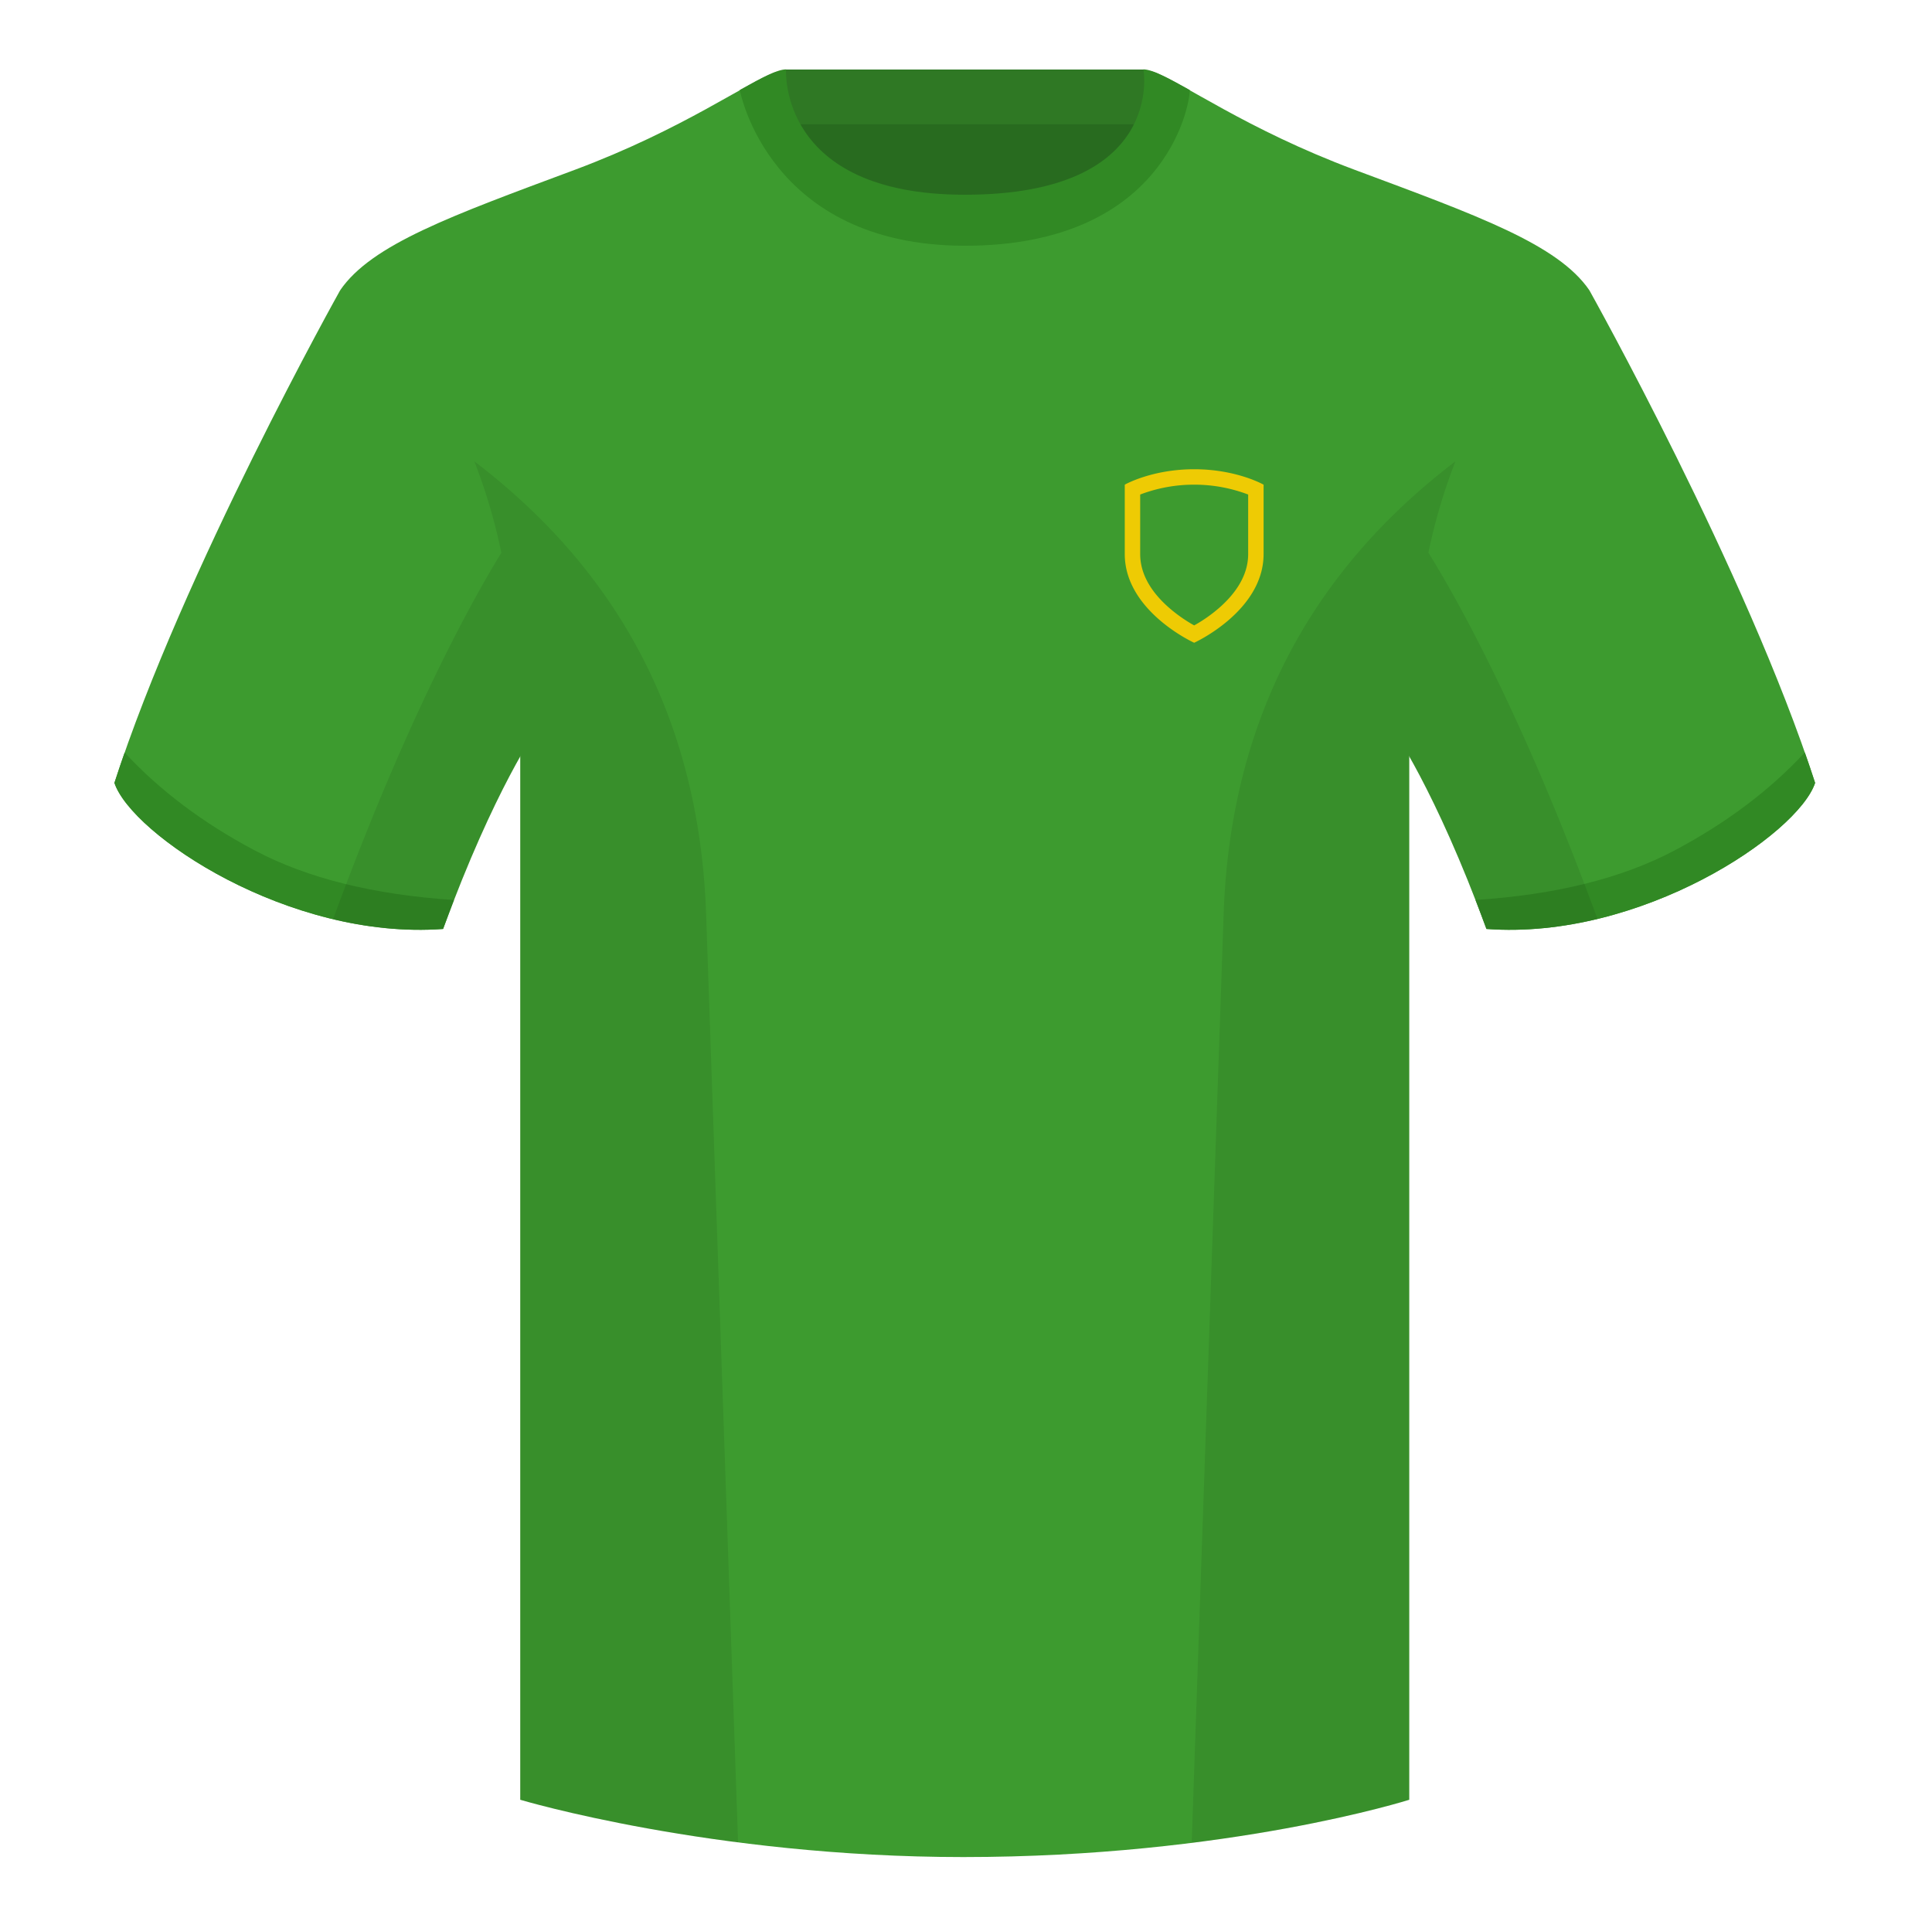
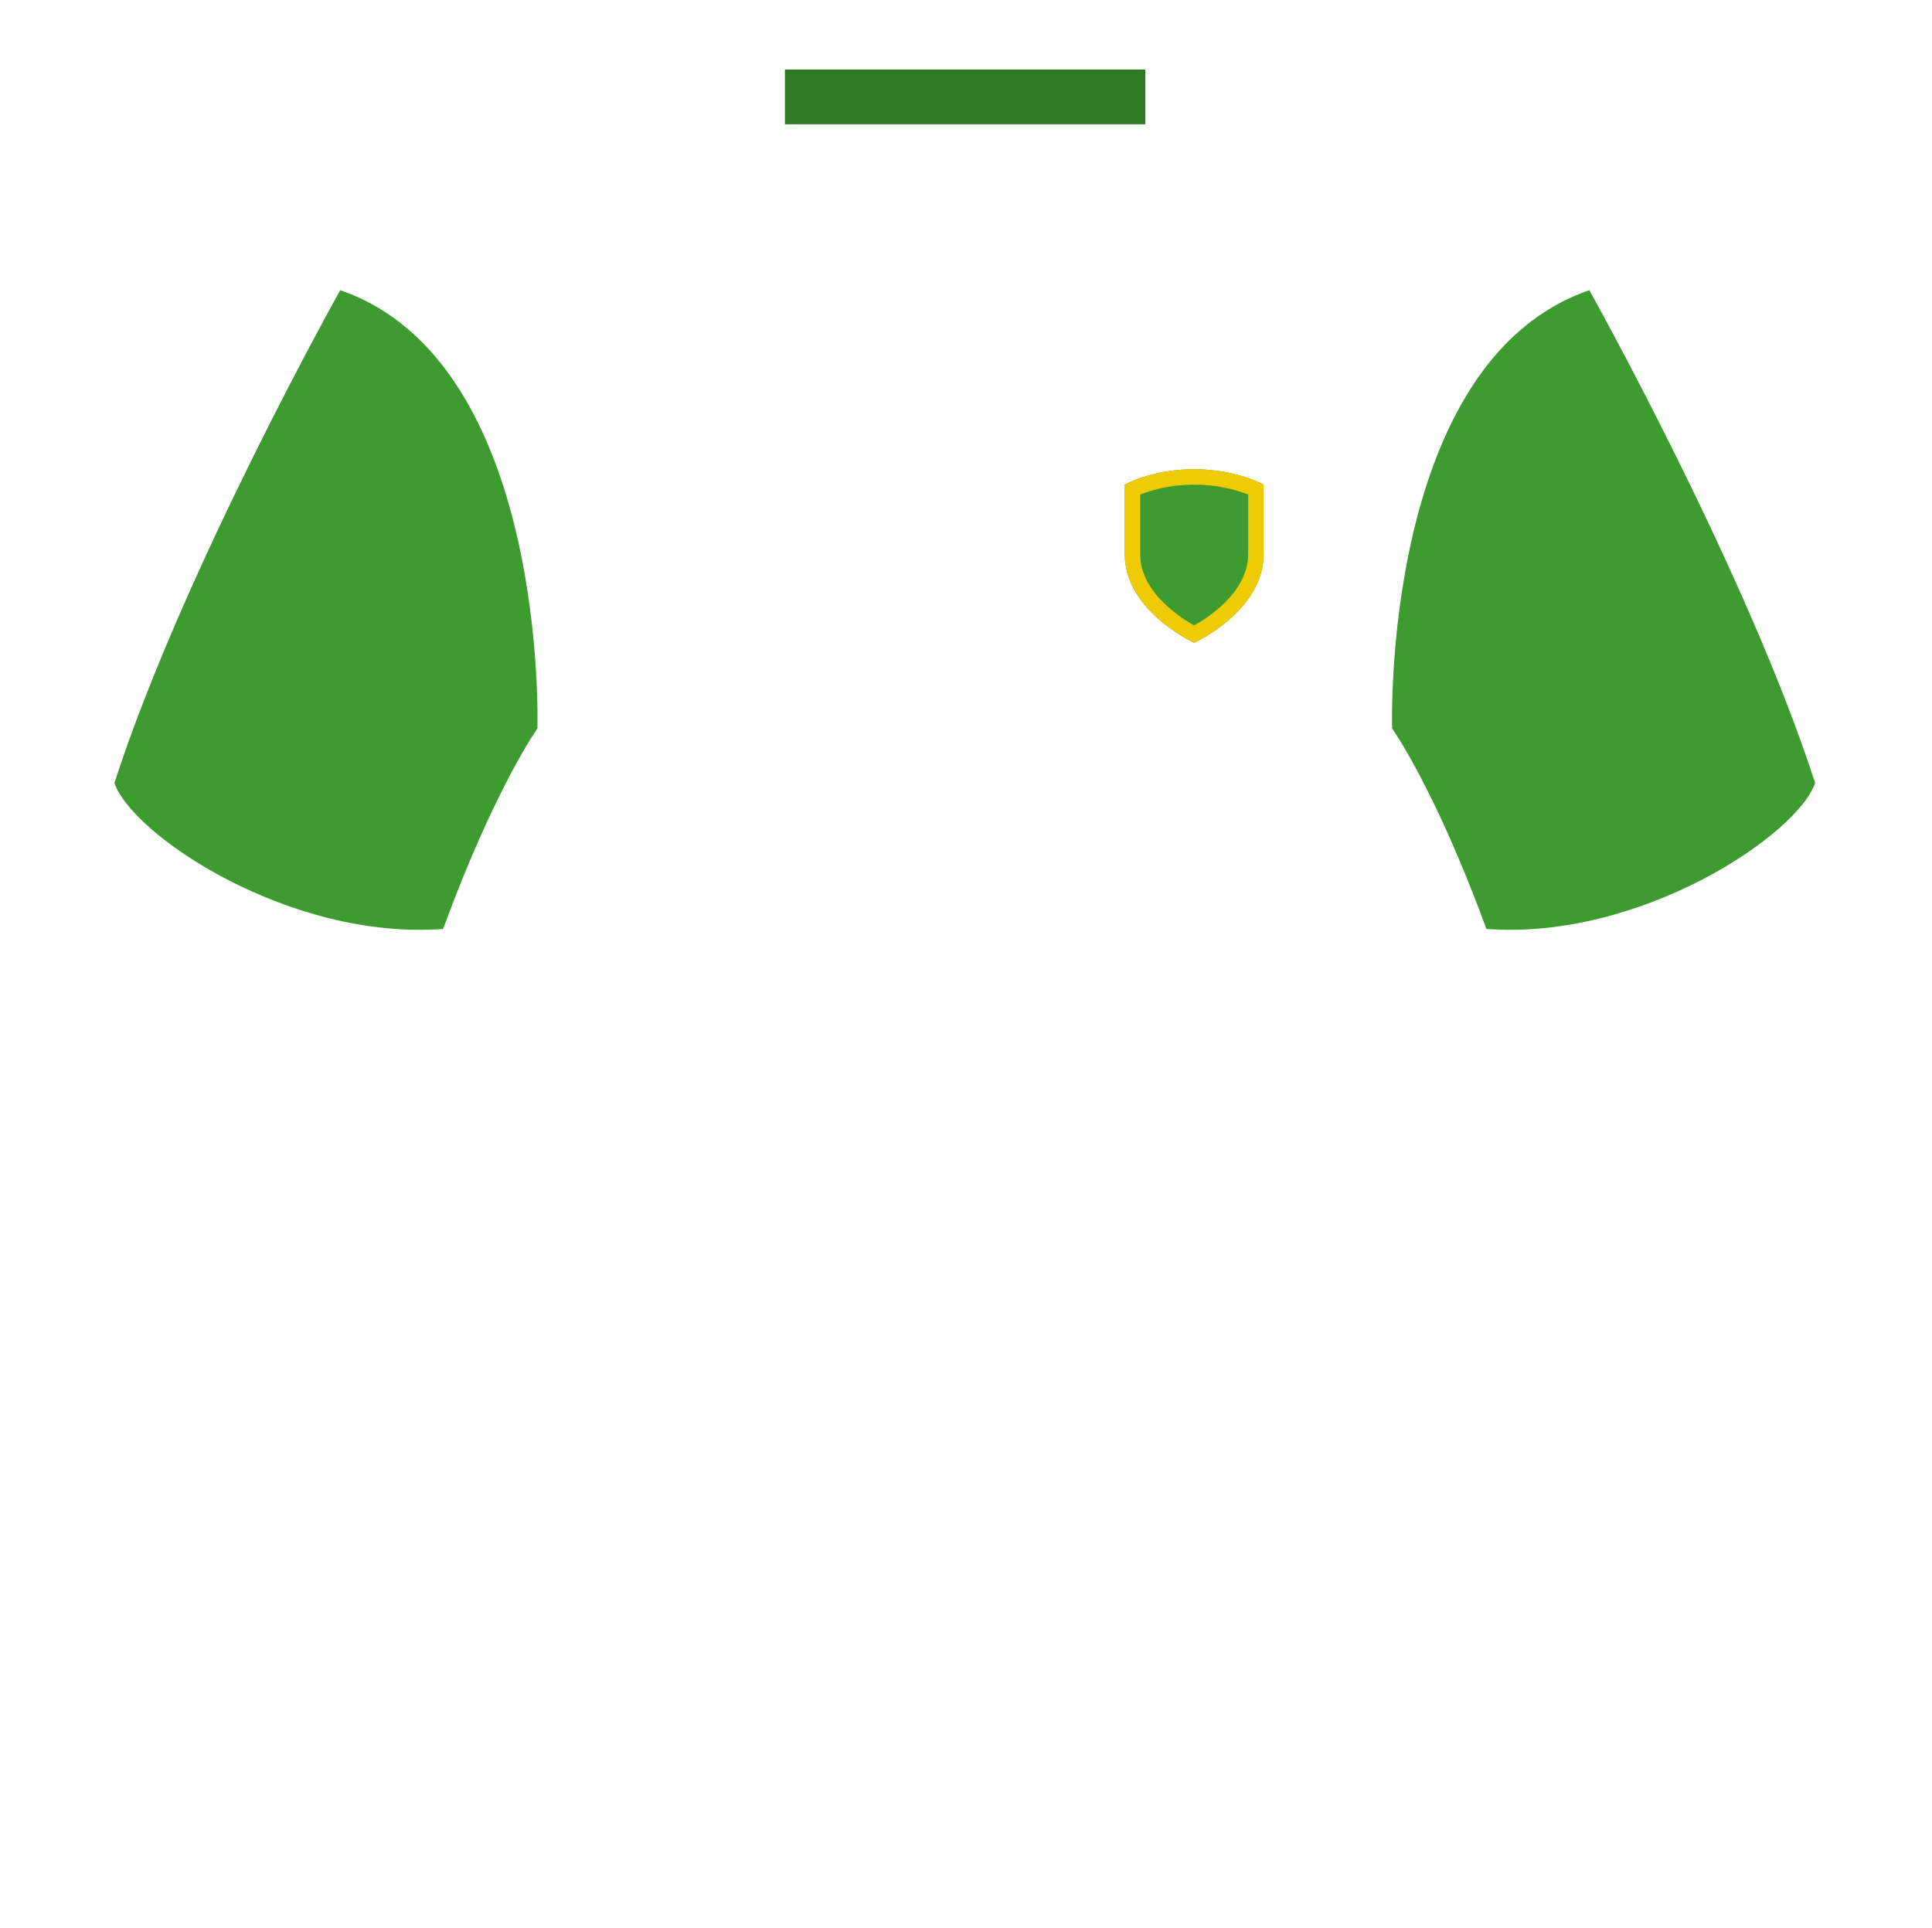
<svg xmlns="http://www.w3.org/2000/svg" width="501" height="500" fill="none" viewBox="0 0 501 500">
  <g fill-rule="evenodd" clip-path="url(#clip0_6326_1839)" clip-rule="evenodd">
-     <path fill="#286B1F" d="M203.67 109.22h93.64v-87.3h-93.64v87.3Z" />
+     <path fill="#286B1F" d="M203.67 109.22h93.64v-87.3v87.3Z" />
    <path fill="#2F7824" d="M203.53 32.23H297v-14.2h-93.46v14.2Z" />
    <path fill="#3D9B2F" d="M88.22 75.26s-40.77 72.8-58.55 127.77c4.44 13.37 45.2 40.86 85.23 37.88 13.34-36.4 24.46-52 24.46-52s2.96-95.08-51.14-113.65M412.14 75.26s40.76 72.8 58.55 127.77c-4.45 13.37-45.2 40.86-85.23 37.88-13.34-36.4-24.46-52-24.46-52s-2.97-95.08 51.14-113.65" />
-     <path fill="#3D9B2F" d="M250.18 57.7c-50.08 0-47.8-39.47-48.74-39.14-7.52 2.62-24.14 14.94-52.44 25.5-31.88 11.88-52.63 19.31-60.78 31.2 11.11 8.91 46.69 28.97 46.69 120.34v271.14s49.66 14.86 114.88 14.86c68.93 0 115.65-14.86 115.65-14.86V195.6c0-91.37 35.58-111.43 46.7-120.34-8.15-11.89-28.9-19.32-60.78-31.2-28.36-10.58-44.98-22.92-52.48-25.51-.93-.32 4.18 39.15-48.7 39.15Z" />
-     <path fill="#318924" d="M468.02 195.13c.94 2.67 1.83 5.3 2.67 7.9-4.45 13.37-45.2 40.86-85.23 37.88-.96-2.61-1.9-5.12-2.84-7.52 20.8-1.35 38-5.63 51.6-12.83 13.42-7.11 24.7-15.59 33.8-25.43ZM32.32 195.16c9.1 9.83 20.36 18.3 33.77 25.4 13.62 7.2 30.83 11.48 51.64 12.84-.93 2.4-1.87 4.9-2.83 7.51-40.02 2.98-80.79-24.5-85.23-37.88.83-2.59 1.72-5.21 2.65-7.87ZM308.52 23.34c-5.77-3.23-9.73-5.34-12-5.34 0 0 5.87 32.5-46.34 32.5-48.52 0-46.34-32.5-46.34-32.5-2.28 0-6.23 2.1-12 5.34 0 0 7.37 40.39 58.4 40.39 51.48 0 58.28-35.9 58.28-40.38Z" />
-     <path fill="#000" fill-opacity=".08" d="M414.25 238.32a93.76 93.76 0 0 1-28.8 2.6c-8.2-22.37-15.55-36.89-20-44.75v270.57s-21.11 6.71-55.88 11.12l-.54-.06 8.28-240.71c2.05-59.75 31.08-95.29 60.1-117.44a148.7 148.7 0 0 0-7 23.67c7.35 11.85 24.43 42.07 43.83 94.96l.01.04ZM191.38 477.8c-34.24-4.4-56.47-11.06-56.47-11.06V196.17c-4.46 7.87-11.82 22.38-20.01 44.75a93.6 93.6 0 0 1-28.51-2.53c0-.03 0-.06.02-.1 19.38-52.84 36.3-83.06 43.6-94.94a148.64 148.64 0 0 0-7-23.7c29.02 22.15 58.05 57.69 60.1 117.44l8.28 240.7Z" />
    <path fill="#3D9B2F" d="M291.67 143.69v-18s7-4 18-4 18 4 18 4v18c0 14.84-18 23-18 23s-18-8.16-18-23Z" />
    <path fill="#EECB04" d="M309.67 162.19a37.84 37.84 0 0 0 6.38-4.46c4.14-3.59 7.62-8.33 7.62-14.04v-15.44a39.25 39.25 0 0 0-14-2.56 39.25 39.25 0 0 0-14 2.56v15.44c0 5.71 3.47 10.45 7.62 14.04a38.82 38.82 0 0 0 6.38 4.46Zm18-36.5s-7-4-18-4-18 4-18 4v18c0 14.84 18 23 18 23s18-8.16 18-23v-18ZM308 163.05Zm3.32 0Z" />
  </g>
  <defs>
    <clipPath id="clip0_6326_1839">
      <path fill="#fff" d="M.67 0h500v500H.67z" />
    </clipPath>
  </defs>
</svg>